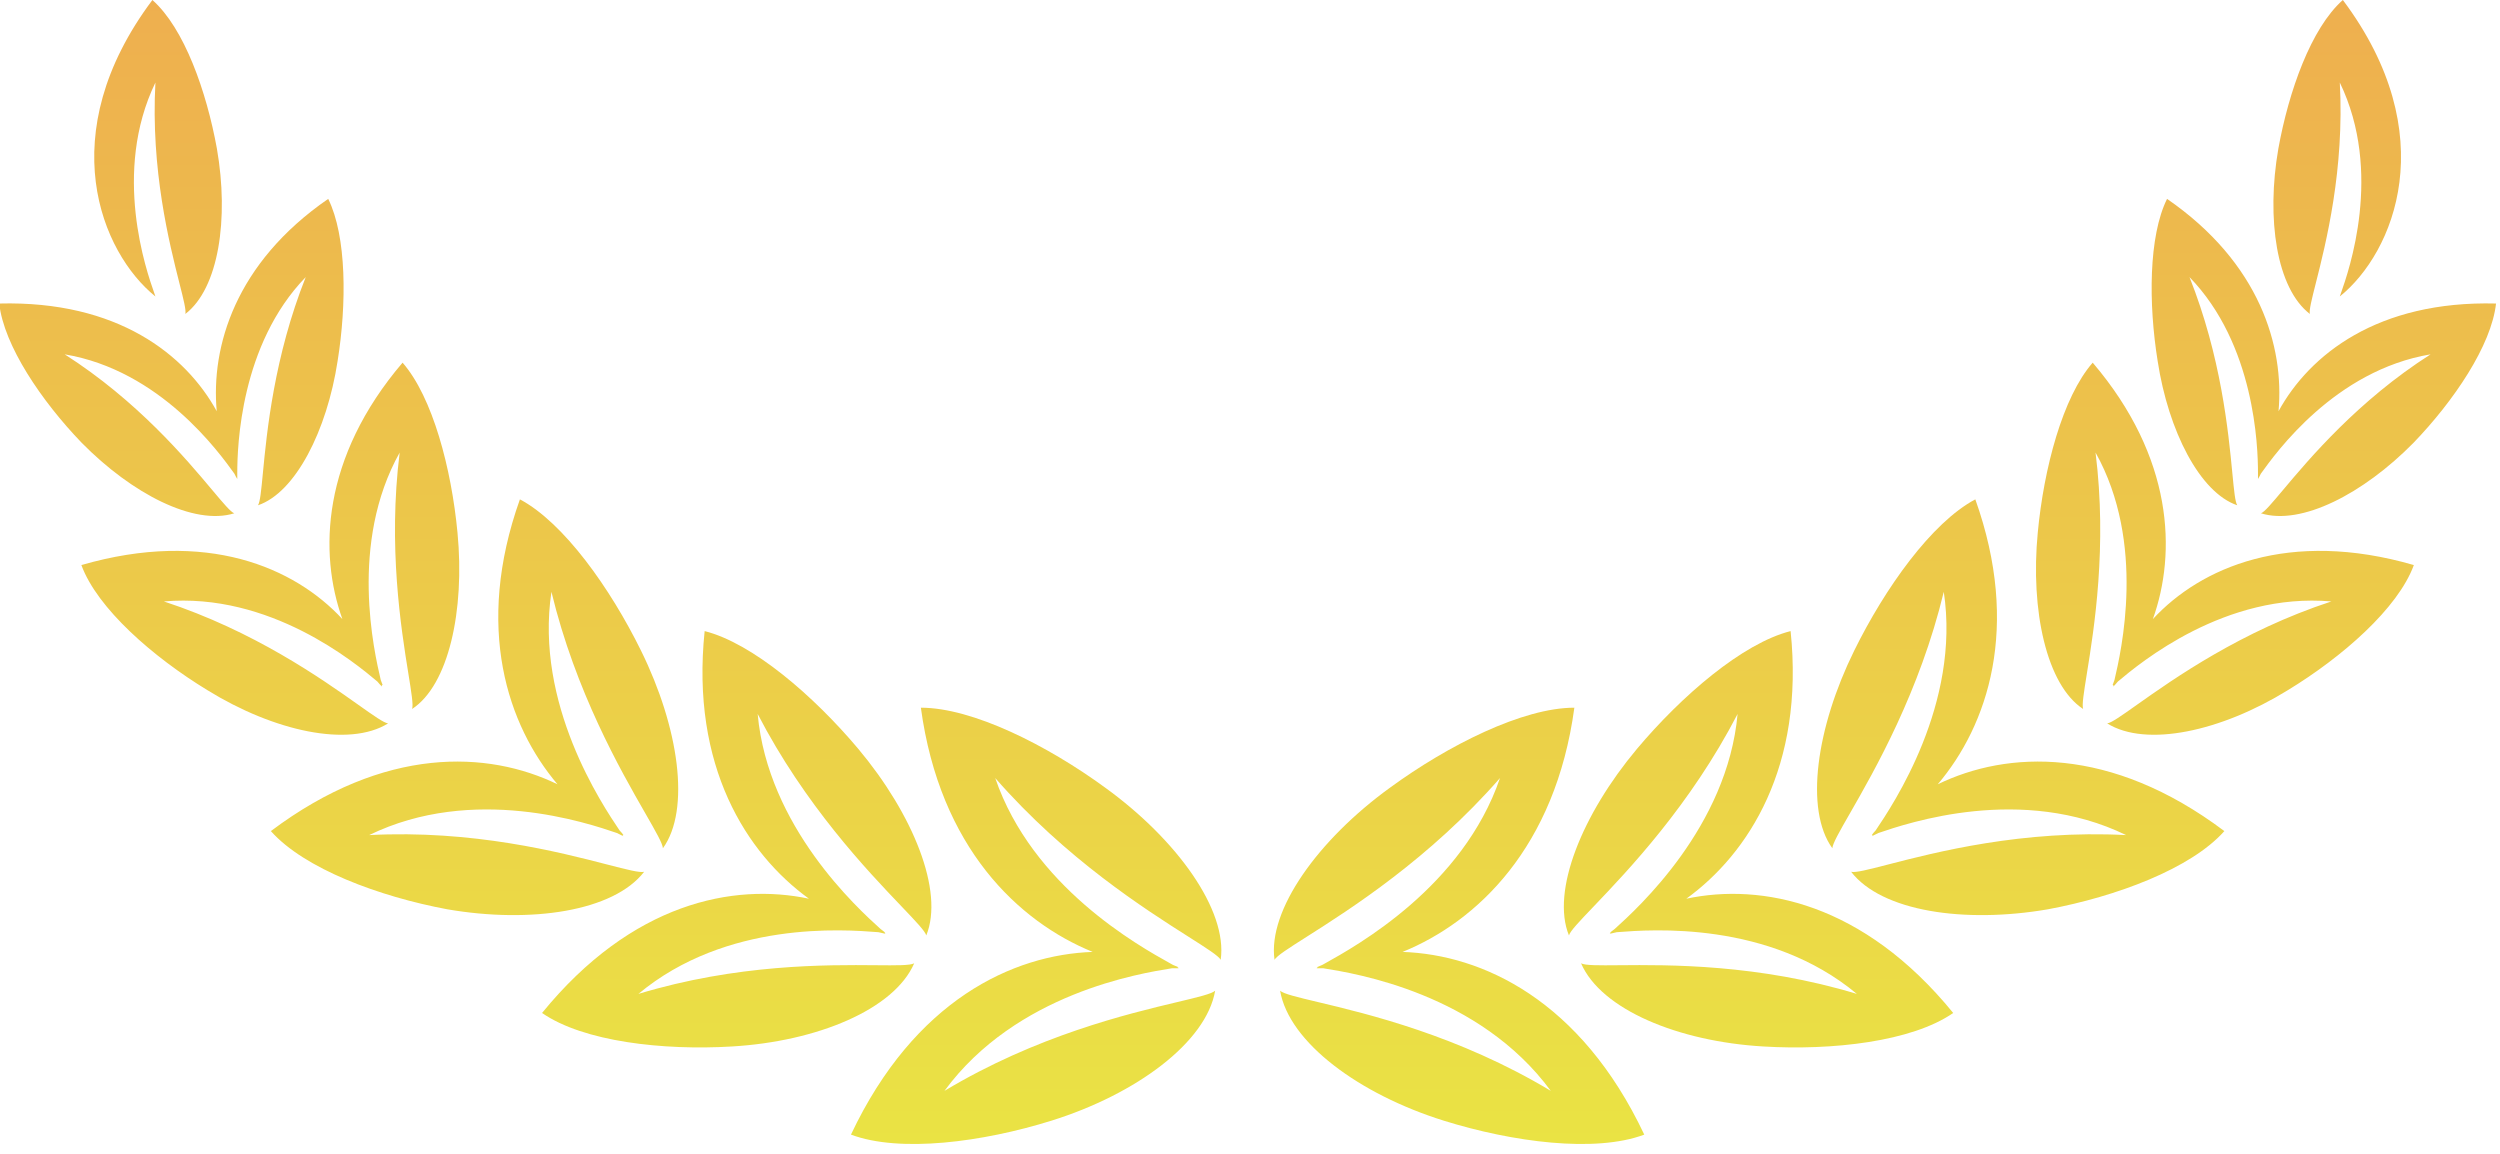
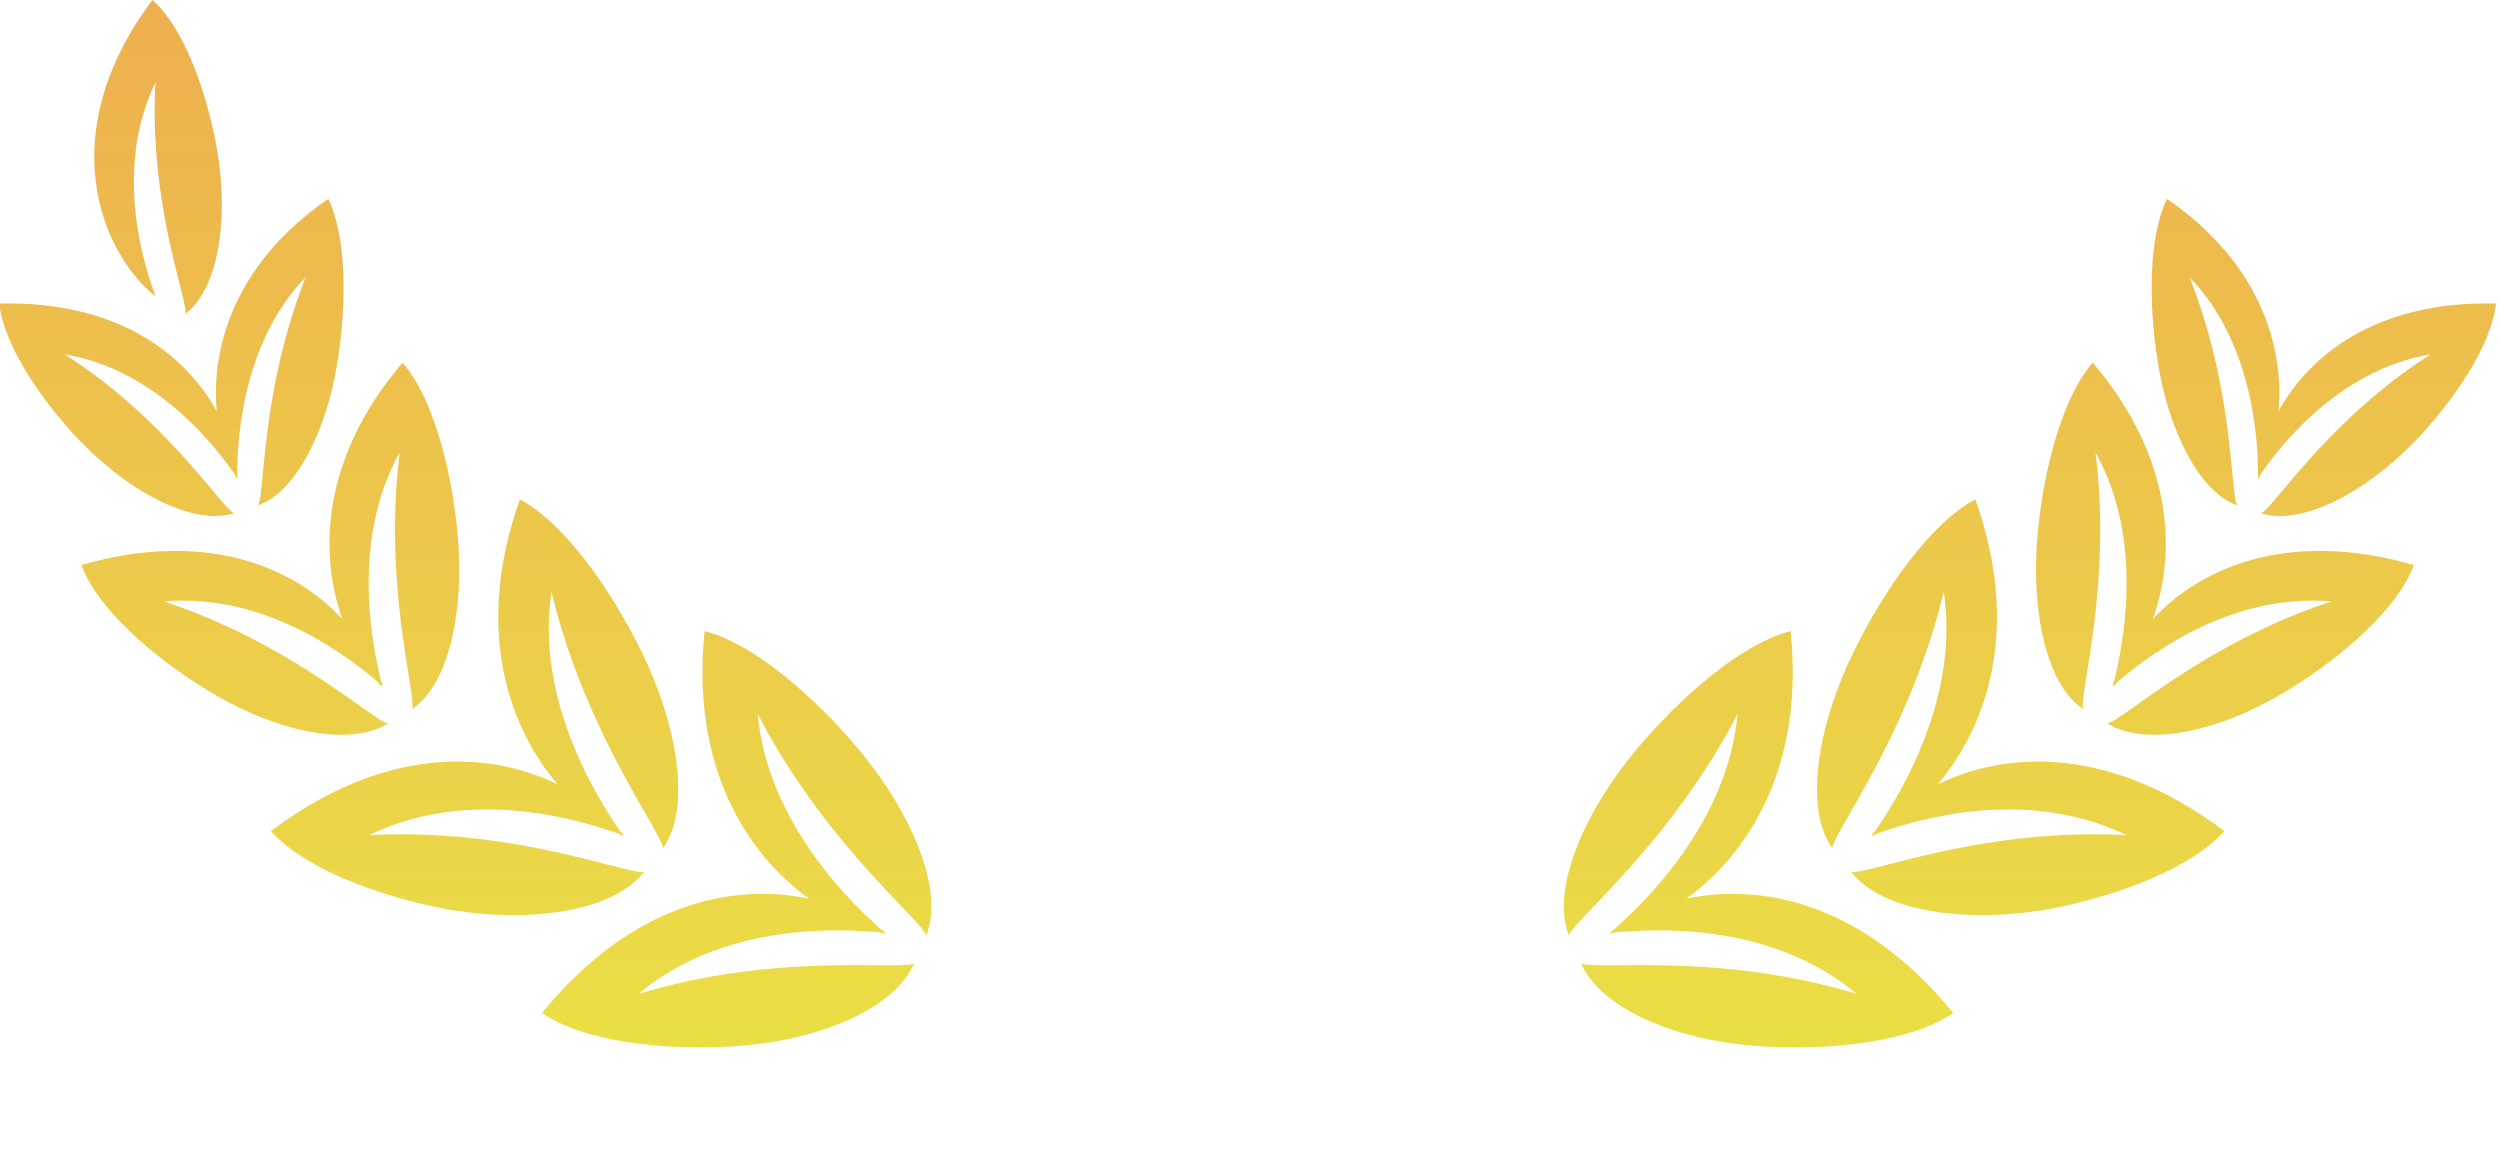
<svg xmlns="http://www.w3.org/2000/svg" width="78" height="36" viewBox="0 0 78 36" fill="none">
  <g clip-path="url(#clip0_1154_5723)">
    <path d="M5.598 8.836C5.728 9.347 5.812 9.682 5.783 9.795C6.822 9 7.15 6.83 6.767 4.635C6.444 2.855 5.749 0.88 4.755 0C1.615 4.19 3.155 7.885 4.849 9.25C4.843 9.228 4.829 9.189 4.81 9.136C4.573 8.46 3.492 5.382 4.849 2.575C4.701 5.291 5.283 7.59 5.598 8.836Z" fill="url(#paint0_linear_1154_5723)" />
    <path d="M6.625 15.293C6.971 15.704 7.197 15.974 7.309 16.015C6.057 16.405 4.119 15.41 2.549 13.815C1.297 12.515 0.12 10.78 -0.024 9.47C3.667 9.375 5.793 11.065 6.762 12.83C6.578 10.82 7.338 8.205 10.24 6.205C10.816 7.37 10.821 9.475 10.533 11.265C10.2 13.44 9.216 15.37 8.049 15.765C8.115 15.665 8.15 15.307 8.202 14.761C8.326 13.47 8.552 11.128 9.539 8.645C7.497 10.75 7.403 13.935 7.403 14.75V14.945C7.37 14.892 7.34 14.837 7.314 14.78C6.837 14.115 4.998 11.555 2.018 11.055C4.285 12.504 5.798 14.307 6.625 15.293Z" fill="url(#paint1_linear_1154_5723)" />
    <path d="M12.108 22.57C11.978 22.555 11.664 22.333 11.184 21.993C10.033 21.178 7.925 19.686 5.113 18.765C8.421 18.475 11.075 20.675 11.775 21.265C11.819 21.319 11.865 21.371 11.914 21.42V21.375H11.939L11.879 21.215L11.879 21.214C11.675 20.338 10.886 16.949 12.47 14.12C12.102 17.051 12.516 19.617 12.742 21.023C12.837 21.61 12.899 21.995 12.858 22.12C13.996 21.375 14.507 19.05 14.274 16.62C14.085 14.62 13.499 12.39 12.56 11.315C10.036 14.275 9.942 17.25 10.682 19.315C9.192 17.705 6.439 16.5 2.539 17.63C3.036 18.985 4.78 20.505 6.474 21.535C8.546 22.815 10.886 23.33 12.108 22.57Z" fill="url(#paint2_linear_1154_5723)" />
    <path d="M18.949 26.974C19.56 27.132 19.96 27.235 20.097 27.2C19.143 28.435 16.564 28.82 13.956 28.37C11.835 27.975 9.495 27.105 8.451 25.93C12.004 23.26 15.233 23.42 17.394 24.47C15.839 22.635 14.796 19.58 16.221 15.58C17.588 16.305 19.043 18.355 20.002 20.305C21.18 22.695 21.552 25.26 20.683 26.465C20.674 26.318 20.461 25.946 20.138 25.383C19.364 24.035 17.958 21.585 17.205 18.465C16.678 21.96 18.785 25.1 19.331 25.91C19.374 25.954 19.414 26.001 19.451 26.05H19.421L19.451 26.09L19.247 25.99C18.323 25.675 14.771 24.47 11.517 26.055C14.739 25.885 17.466 26.59 18.949 26.974Z" fill="url(#paint3_linear_1154_5723)" />
-     <path d="M28.523 30.055C28.397 30.124 27.976 30.121 27.334 30.115C25.799 30.101 22.997 30.076 19.918 31.01C22.667 28.718 26.346 29.003 27.373 29.082L27.41 29.085L27.628 29.135L27.594 29.1H27.623C27.597 29.076 27.567 29.055 27.537 29.033C27.516 29.017 27.495 29.002 27.474 28.985C26.754 28.335 23.957 25.795 23.639 22.275C25.113 25.122 27.058 27.16 28.124 28.276C28.57 28.743 28.862 29.049 28.9 29.185C29.462 27.805 28.488 25.405 26.779 23.365C25.388 21.71 23.485 20.07 21.985 19.69C21.547 23.91 23.291 26.63 25.239 28.04C22.889 27.54 19.714 28.165 16.912 31.605C18.204 32.5 20.688 32.78 22.839 32.65C25.482 32.495 27.897 31.5 28.523 30.055Z" fill="url(#paint4_linear_1154_5723)" />
-     <path d="M28.731 22.08C30.341 22.08 32.671 23.25 34.489 24.58C36.725 26.2 38.305 28.4 38.086 29.945C38.014 29.819 37.647 29.586 37.087 29.23C35.735 28.372 33.254 26.796 31.051 24.275C32.211 27.664 35.514 29.503 36.517 30.061C36.545 30.076 36.571 30.091 36.596 30.105L36.775 30.18H36.73L36.775 30.21H36.566C35.562 30.37 31.707 30.99 29.467 34.035C32.343 32.308 35.191 31.631 36.743 31.262C37.384 31.109 37.803 31.009 37.913 30.91C37.634 32.525 35.443 34.14 32.805 34.965C30.659 35.635 28.081 35.975 26.55 35.4C28.533 31.2 31.608 29.785 34.092 29.7C31.772 28.755 29.323 26.445 28.731 22.08Z" fill="url(#paint5_linear_1154_5723)" />
-     <path d="M72.253 8.836C72.124 9.347 72.039 9.682 72.068 9.795C71.03 9 70.702 6.83 71.085 4.635C71.407 2.855 72.103 0.88 73.097 0C76.237 4.19 74.696 7.885 73.002 9.25C73.009 9.228 73.022 9.189 73.041 9.136C73.279 8.46 74.36 5.382 73.002 2.575C73.15 5.291 72.569 7.59 72.253 8.836Z" fill="url(#paint6_linear_1154_5723)" />
+     <path d="M28.523 30.055C28.397 30.124 27.976 30.121 27.334 30.115C25.799 30.101 22.997 30.076 19.918 31.01C22.667 28.718 26.346 29.003 27.373 29.082L27.41 29.085L27.628 29.135L27.594 29.1H27.623C27.516 29.017 27.495 29.002 27.474 28.985C26.754 28.335 23.957 25.795 23.639 22.275C25.113 25.122 27.058 27.16 28.124 28.276C28.57 28.743 28.862 29.049 28.9 29.185C29.462 27.805 28.488 25.405 26.779 23.365C25.388 21.71 23.485 20.07 21.985 19.69C21.547 23.91 23.291 26.63 25.239 28.04C22.889 27.54 19.714 28.165 16.912 31.605C18.204 32.5 20.688 32.78 22.839 32.65C25.482 32.495 27.897 31.5 28.523 30.055Z" fill="url(#paint4_linear_1154_5723)" />
    <path d="M71.226 15.293C70.88 15.704 70.654 15.974 70.543 16.015C71.795 16.405 73.733 15.41 75.302 13.815C76.555 12.515 77.732 10.78 77.876 9.47C74.185 9.375 72.058 11.065 71.09 12.83C71.273 10.82 70.513 8.205 67.612 6.205C67.035 7.37 67.031 9.475 67.319 11.265C67.651 13.44 68.635 15.37 69.803 15.765C69.736 15.665 69.702 15.307 69.649 14.761C69.525 13.47 69.3 11.128 68.312 8.645C70.354 10.75 70.449 13.935 70.449 14.75V14.945C70.481 14.892 70.511 14.837 70.538 14.78C71.015 14.115 72.853 11.555 75.834 11.055C73.567 12.504 72.054 14.307 71.226 15.293Z" fill="url(#paint7_linear_1154_5723)" />
    <path d="M65.744 22.57C65.874 22.555 66.188 22.333 66.667 21.993C67.819 21.178 69.926 19.686 72.739 18.765C69.43 18.475 66.777 20.675 66.077 21.265C66.033 21.319 65.986 21.371 65.938 21.42V21.375H65.913L65.972 21.215L65.972 21.214C66.177 20.338 66.965 16.949 65.381 14.12C65.749 17.051 65.336 19.617 65.109 21.023C65.015 21.61 64.953 21.995 64.993 22.12C63.856 21.375 63.344 19.05 63.578 16.62C63.766 14.62 64.353 12.39 65.292 11.315C67.815 14.275 67.91 17.25 67.17 19.315C68.66 17.705 71.412 16.5 75.312 17.63C74.816 18.985 73.072 20.505 71.378 21.535C69.306 22.815 66.966 23.33 65.744 22.57Z" fill="url(#paint8_linear_1154_5723)" />
    <path d="M58.903 26.974C58.291 27.132 57.891 27.235 57.755 27.2C58.709 28.435 61.287 28.82 63.896 28.37C66.017 27.975 68.357 27.105 69.4 25.93C65.848 23.26 62.619 23.42 60.458 24.47C62.013 22.635 63.056 19.58 61.63 15.58C60.264 16.305 58.808 18.355 57.849 20.305C56.672 22.695 56.299 25.26 57.169 26.465C57.178 26.318 57.391 25.946 57.714 25.383C58.488 24.035 59.893 21.585 60.646 18.465C61.173 21.96 59.066 25.1 58.52 25.91C58.477 25.954 58.438 26.001 58.401 26.05H58.431L58.401 26.09L58.605 25.99C59.529 25.675 63.081 24.47 66.335 26.055C63.112 25.885 60.386 26.59 58.903 26.974Z" fill="url(#paint9_linear_1154_5723)" />
    <path d="M49.329 30.055C49.455 30.124 49.875 30.121 50.518 30.115C52.053 30.101 54.855 30.076 57.934 31.01C55.185 28.718 51.505 29.003 50.478 29.082L50.442 29.085L50.223 29.135L50.258 29.1H50.228C50.254 29.076 50.284 29.055 50.314 29.033C50.335 29.017 50.357 29.002 50.377 28.985C51.098 28.335 53.895 25.795 54.213 22.275C52.739 25.122 50.794 27.16 49.728 28.276C49.282 28.743 48.989 29.049 48.951 29.185C48.39 27.805 49.364 25.405 51.073 23.365C52.464 21.71 54.367 20.07 55.867 19.69C56.304 23.91 54.56 26.63 52.613 28.04C54.963 27.54 58.138 28.165 60.94 31.605C59.648 32.5 57.164 32.78 55.013 32.65C52.369 32.495 49.955 31.5 49.329 30.055Z" fill="url(#paint10_linear_1154_5723)" />
-     <path d="M49.12 22.08C47.511 22.08 45.181 23.25 43.362 24.58C41.127 26.2 39.547 28.4 39.765 29.945C39.838 29.819 40.204 29.586 40.765 29.23C42.117 28.372 44.597 26.796 46.8 24.275C45.641 27.664 42.338 29.503 41.335 30.061C41.307 30.076 41.28 30.091 41.256 30.105L41.077 30.18H41.121L41.077 30.21H41.285C42.289 30.37 46.144 30.99 48.385 34.035C45.509 32.308 42.66 31.631 41.109 31.262C40.468 31.109 40.048 31.009 39.939 30.91C40.217 32.525 42.408 34.14 45.046 34.965C47.193 35.635 49.771 35.975 51.301 35.4C49.319 31.2 46.244 29.785 43.76 29.7C46.08 28.755 48.529 26.445 49.12 22.08Z" fill="url(#paint11_linear_1154_5723)" />
  </g>
  <defs>
    <linearGradient id="paint0_linear_1154_5723" x1="19.041" y1="35.693" x2="19.041" y2="2.65931e-07" gradientUnits="userSpaceOnUse">
      <stop stop-color="#EAE344" />
      <stop offset="1" stop-color="#EEAF4F" />
    </linearGradient>
    <linearGradient id="paint1_linear_1154_5723" x1="19.041" y1="35.693" x2="19.041" y2="2.65931e-07" gradientUnits="userSpaceOnUse">
      <stop stop-color="#EAE344" />
      <stop offset="1" stop-color="#EEAF4F" />
    </linearGradient>
    <linearGradient id="paint2_linear_1154_5723" x1="19.041" y1="35.693" x2="19.041" y2="2.65931e-07" gradientUnits="userSpaceOnUse">
      <stop stop-color="#EAE344" />
      <stop offset="1" stop-color="#EEAF4F" />
    </linearGradient>
    <linearGradient id="paint3_linear_1154_5723" x1="19.041" y1="35.693" x2="19.041" y2="2.65931e-07" gradientUnits="userSpaceOnUse">
      <stop stop-color="#EAE344" />
      <stop offset="1" stop-color="#EEAF4F" />
    </linearGradient>
    <linearGradient id="paint4_linear_1154_5723" x1="19.041" y1="35.693" x2="19.041" y2="2.65931e-07" gradientUnits="userSpaceOnUse">
      <stop stop-color="#EAE344" />
      <stop offset="1" stop-color="#EEAF4F" />
    </linearGradient>
    <linearGradient id="paint5_linear_1154_5723" x1="19.041" y1="35.693" x2="19.041" y2="2.65931e-07" gradientUnits="userSpaceOnUse">
      <stop stop-color="#EAE344" />
      <stop offset="1" stop-color="#EEAF4F" />
    </linearGradient>
    <linearGradient id="paint6_linear_1154_5723" x1="58.81" y1="35.693" x2="58.81" y2="2.65931e-07" gradientUnits="userSpaceOnUse">
      <stop stop-color="#EAE344" />
      <stop offset="1" stop-color="#EEAF4F" />
    </linearGradient>
    <linearGradient id="paint7_linear_1154_5723" x1="58.81" y1="35.693" x2="58.81" y2="2.65931e-07" gradientUnits="userSpaceOnUse">
      <stop stop-color="#EAE344" />
      <stop offset="1" stop-color="#EEAF4F" />
    </linearGradient>
    <linearGradient id="paint8_linear_1154_5723" x1="58.81" y1="35.693" x2="58.81" y2="2.65931e-07" gradientUnits="userSpaceOnUse">
      <stop stop-color="#EAE344" />
      <stop offset="1" stop-color="#EEAF4F" />
    </linearGradient>
    <linearGradient id="paint9_linear_1154_5723" x1="58.81" y1="35.693" x2="58.81" y2="2.65931e-07" gradientUnits="userSpaceOnUse">
      <stop stop-color="#EAE344" />
      <stop offset="1" stop-color="#EEAF4F" />
    </linearGradient>
    <linearGradient id="paint10_linear_1154_5723" x1="58.81" y1="35.693" x2="58.81" y2="2.65931e-07" gradientUnits="userSpaceOnUse">
      <stop stop-color="#EAE344" />
      <stop offset="1" stop-color="#EEAF4F" />
    </linearGradient>
    <linearGradient id="paint11_linear_1154_5723" x1="58.81" y1="35.693" x2="58.81" y2="2.65931e-07" gradientUnits="userSpaceOnUse">
      <stop stop-color="#EAE344" />
      <stop offset="1" stop-color="#EEAF4F" />
    </linearGradient>
    <clipPath id="clip0_1154_5723">
      <rect width="78" height="36" fill="white" />
    </clipPath>
  </defs>
</svg>